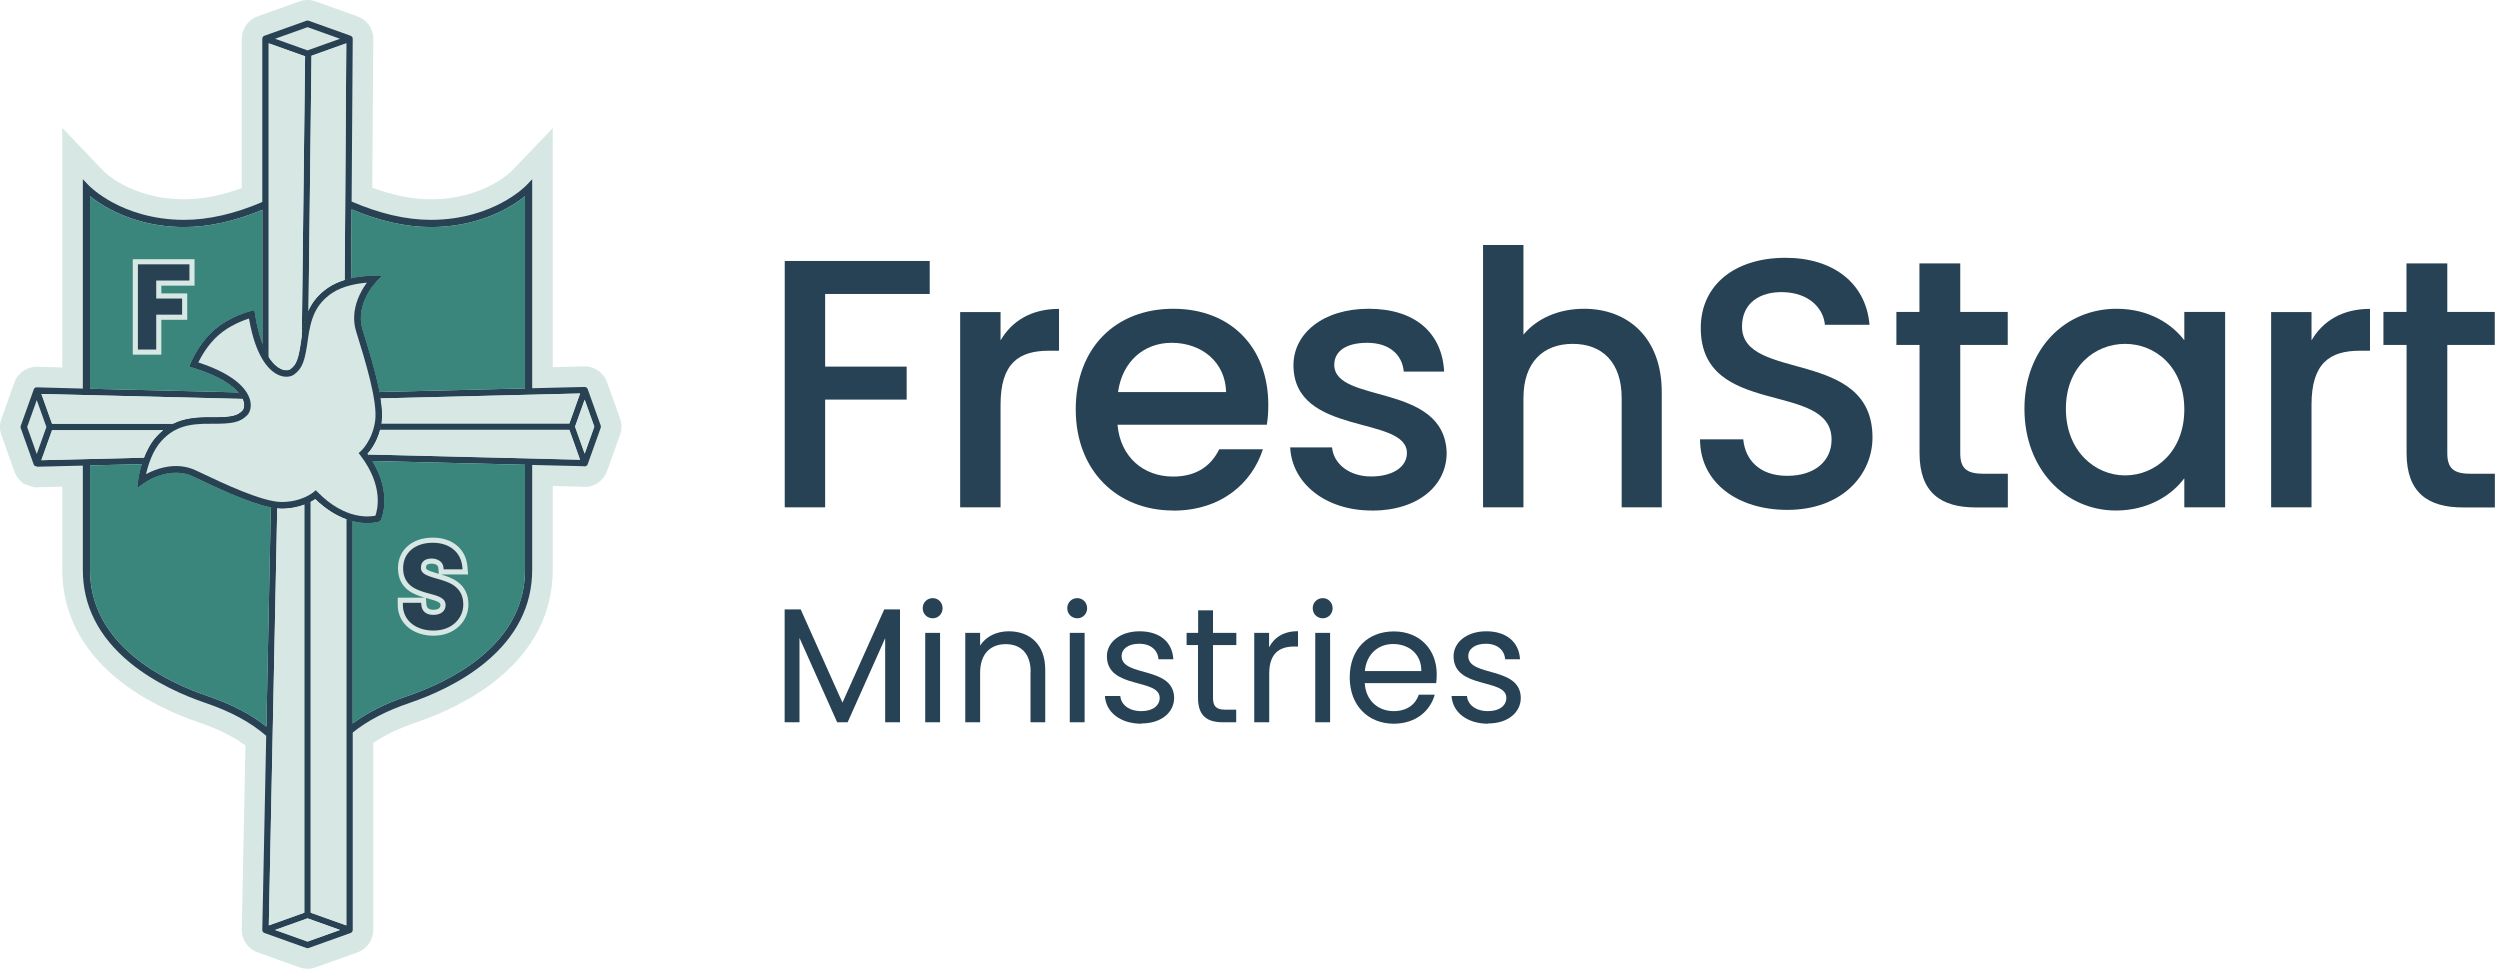
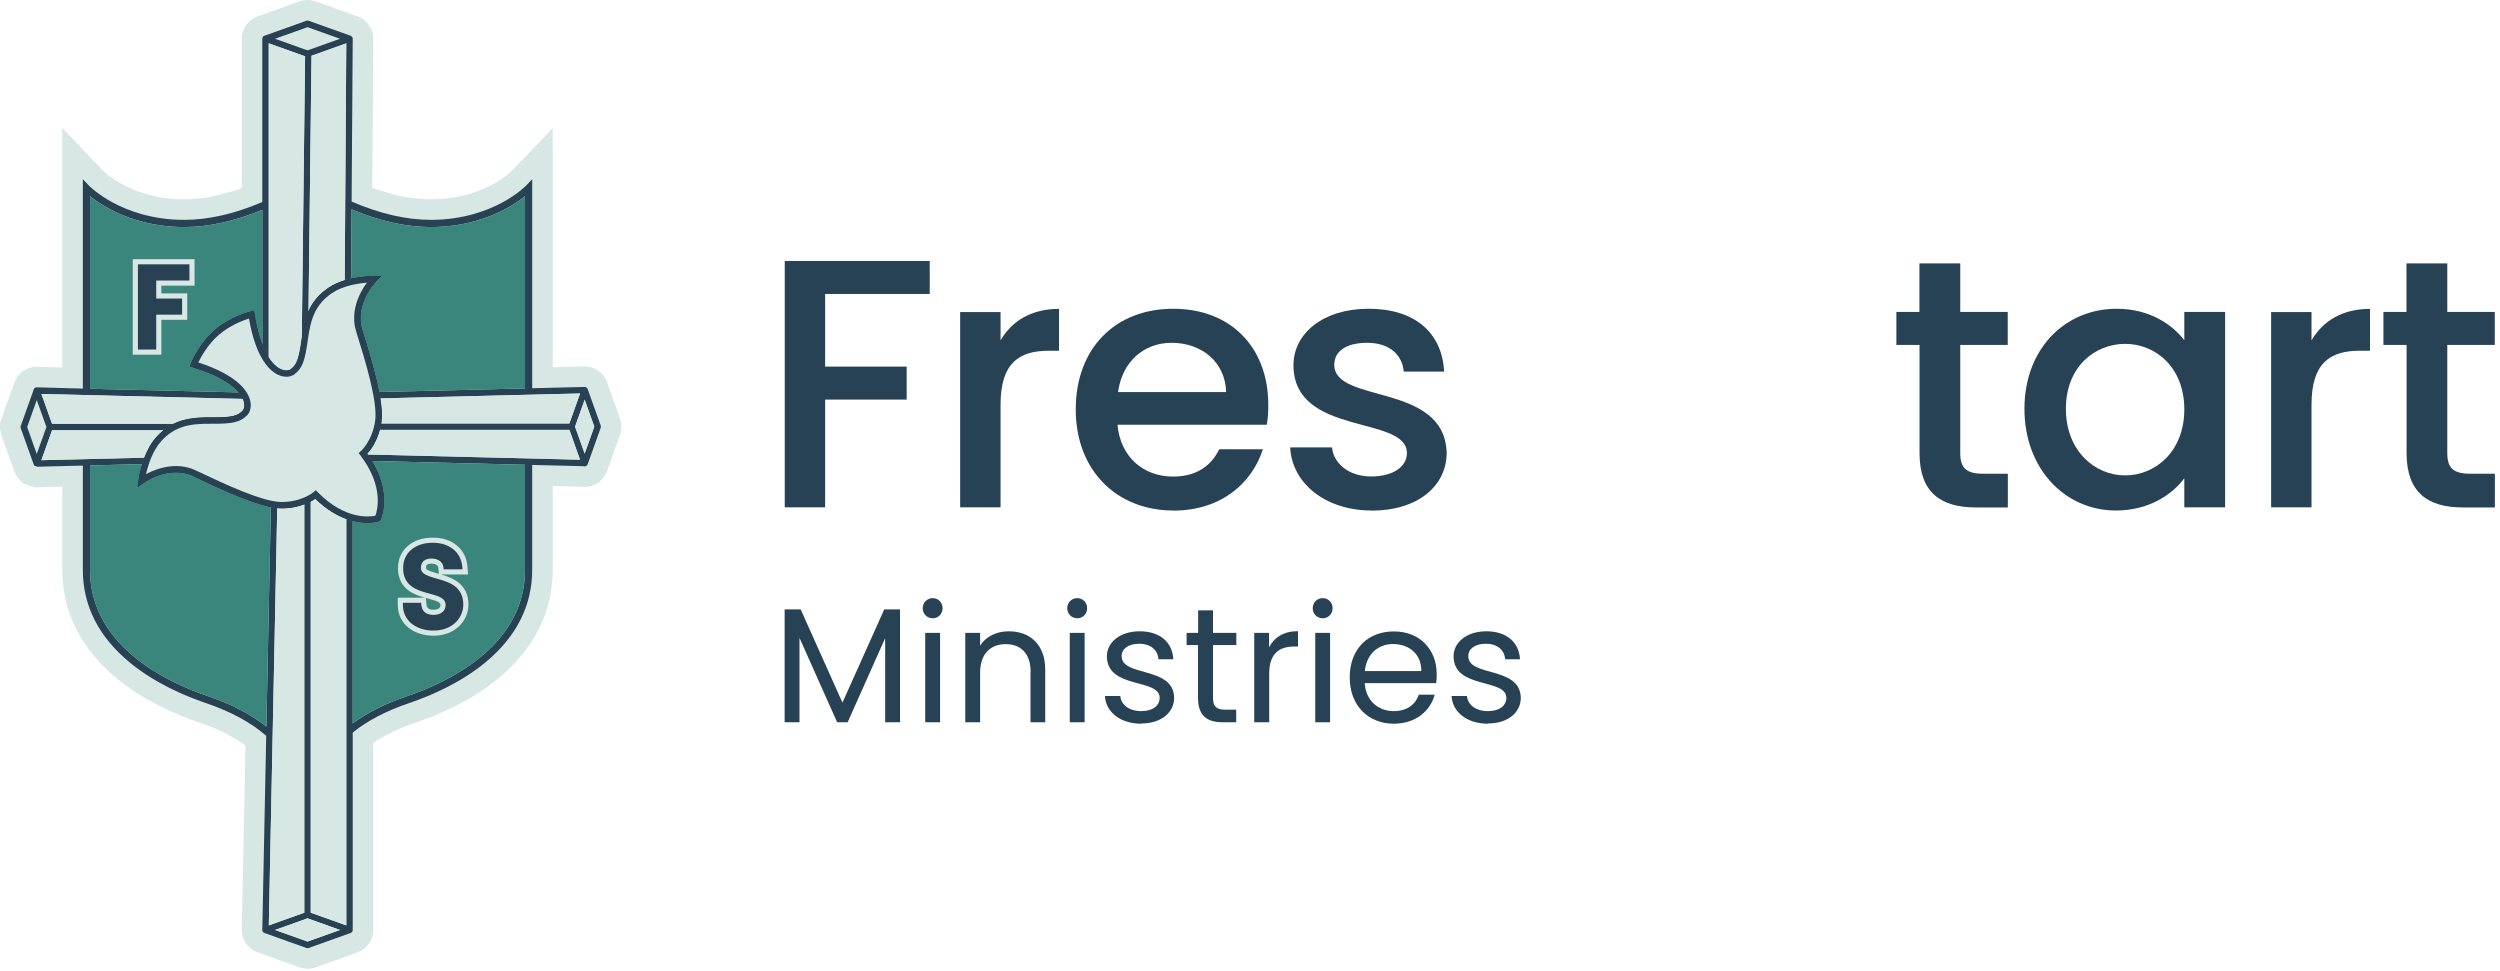
<svg xmlns="http://www.w3.org/2000/svg" width="291" height="113" viewBox="0 0 291 113" fill="none">
  <g clip-path="url(#clip0_87_860)">
    <path d="M35.795 112.76C35.474 112.76 35.159 112.705 34.858 112.596L29.975 110.851C28.877 110.457 28.141 109.411 28.141 108.247C28.141 108.225 28.141 108.206 28.142 108.186L28.574 86.777C27.135 85.718 25.347 84.833 23.143 84.084C20.55 83.203 16.789 81.6 13.593 78.968C11.53 77.269 9.946 75.345 8.884 73.25C7.801 71.114 7.252 68.785 7.252 66.33V56.647L3.963 56.728L2.671 56.27L2.278 55.858C2.01 55.577 1.809 55.251 1.678 54.886L0.163 50.641C-0.054 50.036 -0.054 49.371 0.163 48.766L1.677 44.525C2.008 43.598 2.815 42.913 3.782 42.735L3.996 42.696H4.567L4.604 42.703C5.006 42.714 6.075 42.743 7.252 42.775V14.89L12.075 19.946C12.148 20.017 12.922 20.757 14.307 21.496C15.763 22.273 18.182 23.199 21.436 23.199C23.511 23.199 25.761 22.76 28.141 21.892V4.513C28.141 3.345 28.88 2.298 29.979 1.907L34.861 0.163C35.161 0.055 35.475 1.26939e-05 35.794 1.26939e-05C36.114 1.26939e-05 36.428 0.055 36.729 0.163L41.614 1.908C42.71 2.298 43.449 3.345 43.449 4.513L43.332 21.849C45.755 22.746 48.044 23.2 50.154 23.2C53.409 23.2 55.827 22.273 57.283 21.496C58.677 20.752 59.452 20.008 59.516 19.945L64.336 14.922L64.339 21.905V42.739L68.024 42.649H68.052C68.352 42.649 68.644 42.698 68.924 42.795C69.731 43.06 70.375 43.685 70.66 44.487L72.174 48.729C72.39 49.331 72.39 49.993 72.175 50.595L70.658 54.844C70.265 55.942 69.219 56.679 68.055 56.679C67.927 56.679 67.8 56.67 67.675 56.653L64.338 56.571V66.332C64.338 68.787 63.789 71.115 62.706 73.252C61.644 75.347 60.06 77.27 57.997 78.969C54.801 81.602 51.039 83.205 48.447 84.086C46.455 84.763 44.809 85.548 43.449 86.473V108.249C43.449 109.413 42.714 110.459 41.618 110.852L36.728 112.599C36.428 112.707 36.115 112.761 35.796 112.761L35.795 112.76Z" fill="#D6E7E4" />
    <path d="M69.923 49.537L68.406 45.288C68.366 45.176 68.272 45.093 68.158 45.061C68.124 45.046 68.085 45.04 68.046 45.041L61.947 45.19V20.865L61.226 21.615C61.216 21.626 60.249 22.622 58.407 23.606C56.711 24.512 53.901 25.591 50.153 25.591C47.295 25.591 44.192 24.874 40.929 23.46L41.057 4.512C41.057 4.355 40.958 4.213 40.81 4.161L35.922 2.414C35.84 2.384 35.749 2.384 35.669 2.414L30.78 4.161C30.632 4.213 30.532 4.354 30.532 4.512V23.515C27.314 24.893 24.255 25.591 21.436 25.591C17.687 25.591 14.878 24.512 13.182 23.606C11.339 22.623 10.372 21.626 10.363 21.616L9.642 20.86V45.231C9.642 45.231 4.365 45.091 4.347 45.087H4.213C4.084 45.111 3.974 45.202 3.929 45.329L2.412 49.578C2.383 49.659 2.383 49.749 2.412 49.83L3.929 54.08C3.946 54.128 3.973 54.17 4.007 54.206L4.345 54.326L9.642 54.196V66.331C9.642 70.501 11.482 74.131 15.112 77.121C18.03 79.524 21.508 81.002 23.912 81.819C26.869 82.823 29.184 84.077 30.987 85.648L30.531 108.24C30.531 108.24 30.531 108.244 30.531 108.246V108.247C30.531 108.405 30.631 108.546 30.779 108.599L35.667 110.346C35.708 110.361 35.751 110.368 35.794 110.368C35.837 110.368 35.88 110.361 35.919 110.347L40.809 108.599C40.957 108.546 41.057 108.405 41.057 108.248V85.268C42.791 83.873 44.957 82.743 47.677 81.819C50.081 81.002 53.558 79.524 56.476 77.121C60.106 74.132 61.946 70.502 61.946 66.331V54.119L67.933 54.266C67.972 54.28 68.012 54.287 68.055 54.287C68.212 54.287 68.353 54.188 68.406 54.04L69.923 49.791C69.952 49.709 69.952 49.62 69.923 49.538L69.923 49.537Z" fill="#D6E7E4" />
    <path d="M69.923 49.537L68.406 45.288C68.366 45.176 68.272 45.093 68.158 45.061C68.124 45.046 68.085 45.04 68.046 45.041L61.947 45.19V20.865L61.226 21.615C61.216 21.626 60.249 22.622 58.407 23.606C56.711 24.512 53.901 25.591 50.153 25.591C47.295 25.591 44.192 24.874 40.929 23.46L41.057 4.512C41.057 4.355 40.958 4.213 40.81 4.161L35.922 2.414C35.84 2.384 35.749 2.384 35.669 2.414L30.78 4.161C30.632 4.213 30.532 4.354 30.532 4.512V23.515C27.314 24.893 24.255 25.591 21.436 25.591C17.687 25.591 14.878 24.512 13.182 23.606C11.339 22.623 10.372 21.626 10.363 21.616L9.642 20.86V45.231C9.642 45.231 4.365 45.091 4.347 45.087H4.213C4.084 45.111 3.974 45.202 3.929 45.329L2.412 49.578C2.383 49.659 2.383 49.749 2.412 49.83L3.929 54.08C3.946 54.128 3.973 54.17 4.007 54.206L4.345 54.326L9.642 54.196V66.331C9.642 70.501 11.482 74.131 15.112 77.121C18.03 79.524 21.508 81.002 23.912 81.819C26.869 82.823 29.184 84.077 30.987 85.648L30.531 108.24C30.531 108.24 30.531 108.244 30.531 108.246V108.247C30.531 108.405 30.631 108.546 30.779 108.599L35.667 110.346C35.708 110.361 35.751 110.368 35.794 110.368C35.837 110.368 35.88 110.361 35.919 110.347L40.809 108.599C40.957 108.546 41.057 108.405 41.057 108.248V85.268C42.791 83.873 44.957 82.743 47.677 81.819C50.081 81.002 53.558 79.524 56.476 77.121C60.106 74.132 61.946 70.502 61.946 66.331V54.119L67.933 54.266C67.972 54.28 68.012 54.287 68.055 54.287C68.212 54.287 68.353 54.188 68.406 54.04L69.923 49.791C69.952 49.709 69.952 49.62 69.923 49.538L69.923 49.537ZM35.795 3.162L39.576 4.513L35.795 5.864L32.014 4.513L35.795 3.162ZM4.281 52.845L3.16 49.705L4.281 46.564L5.402 49.705L4.281 52.845ZM35.795 109.598L32.015 108.247L35.795 106.896L39.576 108.247L35.795 109.598ZM42.8 52.902C42.983 53.159 43.151 53.412 43.302 53.661L61.111 54.098V66.33C61.111 70.238 59.373 73.651 55.946 76.474C53.125 78.797 49.746 80.231 47.409 81.025C44.861 81.891 42.775 82.936 41.058 84.208V60.638C40.819 60.578 40.57 60.503 40.312 60.409V107.718L36.168 106.237V58.376C35.958 58.486 35.709 58.601 35.422 58.709V106.237L31.289 107.713L32.269 59.147C32.035 59.122 31.786 59.082 31.525 59.029L31.009 84.576C29.207 83.136 26.965 81.971 24.181 81.025C21.843 80.231 18.464 78.797 15.644 76.474C12.217 73.651 10.479 70.238 10.479 66.33V54.175L16.534 54.026C16.608 53.785 16.695 53.531 16.794 53.273L4.814 53.567L6.06 50.077H19.022C19.395 49.774 19.78 49.528 20.18 49.331H6.06L4.821 45.859L28.268 46.434C28.173 46.219 28.02 45.961 27.781 45.676L10.48 45.252V22.835C10.98 23.238 11.739 23.782 12.754 24.326C14.54 25.286 17.497 26.428 21.437 26.428C24.273 26.428 27.33 25.754 30.533 24.424V40.07C30.773 40.695 31.027 41.19 31.279 41.581V5.042L35.513 6.555L35.129 39.193C35.29 38.07 35.516 37.082 35.91 36.204L36.259 6.49L40.309 5.043L40.123 32.619C40.375 32.541 40.626 32.476 40.87 32.421L40.925 24.369C44.175 25.736 47.277 26.429 50.155 26.429C54.095 26.429 57.051 25.286 58.837 24.327C59.852 23.782 60.611 23.238 61.112 22.836V45.212L44.144 45.628C44.192 45.881 44.236 46.129 44.275 46.372L67.523 45.801L66.277 49.291H44.377C44.334 49.554 44.279 49.803 44.216 50.038H66.277L67.517 53.51L42.801 52.903L42.8 52.902ZM68.056 52.804L66.935 49.663L68.056 46.523L69.177 49.663L68.056 52.804Z" fill="#284254" />
    <path d="M44.215 50.036C44.278 49.801 44.332 49.553 44.376 49.29C44.388 49.214 44.4 49.138 44.411 49.059C44.507 48.348 44.439 47.409 44.275 46.371C44.237 46.128 44.192 45.88 44.144 45.628C43.7 43.312 42.882 40.672 42.353 38.966L42.168 38.366C41.506 36.211 42.635 33.994 43.803 32.751L44.38 32.137L43.538 32.122C43.458 32.12 42.264 32.106 40.871 32.421C40.626 32.476 40.375 32.542 40.124 32.619C39.465 32.822 38.798 33.107 38.212 33.506C37.088 34.273 36.38 35.16 35.91 36.205C35.516 37.082 35.29 38.071 35.129 39.194C35.12 39.261 35.11 39.328 35.101 39.396C34.764 41.894 34.497 42.455 33.815 42.975C33.63 43.116 33.238 43.175 32.778 42.989C32.443 42.854 31.869 42.501 31.279 41.582C31.027 41.19 30.773 40.696 30.533 40.071C30.192 39.183 29.88 38.032 29.648 36.541L29.585 36.14L29.191 36.236C29.094 36.26 26.805 36.833 24.993 38.404L24.965 38.429C23.153 40 22.26 42.185 22.223 42.277L22.071 42.654L22.46 42.773C25.577 43.729 27.068 44.826 27.782 45.676C28.021 45.962 28.173 46.22 28.27 46.434C28.331 46.572 28.369 46.692 28.393 46.79C28.511 47.273 28.397 47.653 28.233 47.815C27.62 48.416 27.029 48.601 24.507 48.579C22.838 48.563 21.434 48.712 20.181 49.331C19.781 49.529 19.396 49.775 19.023 50.078C18.756 50.295 18.494 50.541 18.238 50.822C17.583 51.538 17.119 52.434 16.796 53.274C16.696 53.533 16.61 53.786 16.535 54.027C16.223 55.039 16.118 55.834 16.11 55.899L16.004 56.735L16.694 56.251C18.09 55.271 20.445 54.468 22.482 55.431L23.048 55.7C25.212 56.728 28.962 58.511 31.526 59.029C31.787 59.082 32.037 59.122 32.27 59.147C32.435 59.164 32.593 59.174 32.742 59.176C33.833 59.183 34.735 58.968 35.422 58.709C35.709 58.602 35.958 58.486 36.169 58.376C36.39 58.259 36.569 58.149 36.701 58.059C37.985 59.306 39.226 60.017 40.312 60.409C40.57 60.503 40.819 60.578 41.058 60.639C41.717 60.805 42.299 60.858 42.77 60.858C43.534 60.858 44.01 60.72 44.062 60.704L44.137 60.68L44.277 60.559L44.311 60.488C44.372 60.358 45.656 57.519 43.302 53.66C43.15 53.411 42.983 53.158 42.799 52.901C42.78 52.874 42.761 52.848 42.742 52.821C43.117 52.408 43.826 51.48 44.214 50.035L44.215 50.036ZM43.694 60.027C43.009 60.171 40.159 60.519 37.003 57.307L36.758 57.059L36.494 57.286C36.48 57.298 35.138 58.43 32.81 58.43C32.789 58.43 32.769 58.43 32.748 58.43C30.485 58.41 25.856 56.209 23.369 55.026L22.8 54.757C21.678 54.227 20.426 54.108 19.079 54.406C18.38 54.56 17.654 54.835 17.001 55.189C17.226 54.187 17.742 52.469 18.788 51.326C20.344 49.626 22.06 49.302 24.501 49.326C27.099 49.349 27.933 49.156 28.755 48.348C29.061 48.046 29.318 47.433 29.118 46.614C28.871 45.601 27.753 43.706 23.084 42.188C23.409 41.519 24.204 40.076 25.454 38.993L25.482 38.969C26.732 37.885 28.273 37.303 28.981 37.076C29.818 41.916 31.534 43.293 32.5 43.682C33.282 43.996 33.925 43.83 34.267 43.569C35.184 42.87 35.493 42.071 35.841 39.495C36.167 37.076 36.729 35.422 38.633 34.123C39.909 33.252 41.683 32.985 42.708 32.903C42.265 33.501 41.889 34.18 41.637 34.85C41.152 36.142 41.09 37.398 41.455 38.585L41.641 39.187C42.457 41.818 43.975 46.716 43.672 48.959C43.358 51.289 42.021 52.496 42.008 52.506L41.745 52.736L41.957 53.014C44.687 56.597 43.934 59.372 43.695 60.027L43.694 60.027Z" fill="black" />
    <path d="M19.022 50.078H6.06L4.814 53.568L16.794 53.274C17.118 52.434 17.581 51.538 18.236 50.822C18.493 50.541 18.754 50.295 19.022 50.078H19.022Z" fill="#D6E7E4" />
    <path d="M22.481 55.431C20.444 54.468 18.09 55.271 16.693 56.251L16.004 56.735L16.109 55.899C16.118 55.834 16.222 55.039 16.535 54.027L10.48 54.175V66.331C10.48 70.239 12.218 73.652 15.646 76.474C18.466 78.797 21.845 80.231 24.182 81.026C26.966 81.972 29.209 83.137 31.011 84.577L31.527 59.03C28.962 58.511 25.212 56.729 23.048 55.7L22.482 55.431L22.481 55.431Z" fill="#3A857C" />
    <path d="M36.168 58.376V106.237L40.312 107.718V60.409C39.226 60.017 37.984 59.305 36.701 58.059C36.569 58.149 36.39 58.259 36.169 58.376H36.168Z" fill="#D6E7E4" />
    <path d="M24.506 48.579C27.027 48.601 27.619 48.417 28.231 47.815C28.396 47.653 28.51 47.273 28.392 46.79C28.368 46.692 28.329 46.572 28.268 46.434L4.821 45.859L6.06 49.331H20.18C21.433 48.712 22.837 48.562 24.506 48.578V48.579Z" fill="#D6E7E4" />
    <path d="M22.459 42.773L22.07 42.654L22.222 42.278C22.259 42.185 23.153 40 24.964 38.429L24.992 38.405C26.804 36.834 29.093 36.26 29.19 36.237L29.584 36.141L29.647 36.542C29.88 38.033 30.191 39.183 30.532 40.071V24.425C27.329 25.755 24.272 26.43 21.436 26.43C17.496 26.43 14.54 25.287 12.754 24.328C11.739 23.783 10.979 23.238 10.479 22.837V45.253L27.78 45.677C27.067 44.828 25.575 43.73 22.458 42.774L22.459 42.773Z" fill="#3A857C" />
    <path d="M32.27 59.147L31.289 107.713L35.423 106.237V58.709C34.735 58.968 33.833 59.183 32.742 59.176C32.593 59.175 32.435 59.164 32.27 59.147H32.27Z" fill="#D6E7E4" />
    <path d="M66.935 49.663L68.056 52.804L69.177 49.663L68.056 46.523L66.935 49.663Z" fill="#D6E7E4" />
    <path d="M38.211 33.505C38.797 33.105 39.464 32.821 40.123 32.619L40.308 5.043L36.259 6.49L35.91 36.204C36.379 35.16 37.088 34.272 38.212 33.505H38.211Z" fill="#D6E7E4" />
    <path d="M44.215 50.036C43.827 51.481 43.117 52.409 42.743 52.822C42.762 52.849 42.781 52.875 42.8 52.902L67.516 53.509L66.276 50.037H44.215V50.036Z" fill="#D6E7E4" />
    <path d="M44.411 49.059C44.4 49.138 44.388 49.214 44.375 49.29H66.275L67.521 45.8L44.273 46.37C44.438 47.409 44.506 48.347 44.41 49.059L44.411 49.059Z" fill="#D6E7E4" />
    <path d="M43.537 32.122L44.38 32.136L43.803 32.75C42.635 33.993 41.505 36.21 42.167 38.365L42.353 38.966C42.882 40.672 43.7 43.312 44.143 45.627L61.111 45.21V22.835C60.611 23.237 59.852 23.781 58.837 24.326C57.051 25.285 54.094 26.428 50.154 26.428C47.277 26.428 44.175 25.735 40.924 24.368L40.87 32.419C42.262 32.104 43.457 32.119 43.537 32.12L43.537 32.122Z" fill="#3A857C" />
    <path d="M44.311 60.488L44.277 60.559L44.137 60.681L44.062 60.704C44.009 60.72 43.534 60.859 42.77 60.859C42.298 60.859 41.717 60.806 41.058 60.639V84.209C42.774 82.937 44.861 81.891 47.409 81.026C49.746 80.232 53.125 78.797 55.946 76.474C59.373 73.652 61.111 70.239 61.111 66.331V54.098L43.302 53.661C45.657 57.52 44.372 60.359 44.311 60.489L44.311 60.488Z" fill="#3A857C" />
    <path d="M32.014 108.247L35.795 109.598L39.576 108.247L35.795 106.896L32.014 108.247Z" fill="#D6E7E4" />
    <path d="M44.215 50.036C44.278 49.801 44.332 49.553 44.376 49.29C44.388 49.214 44.4 49.138 44.411 49.059C44.507 48.348 44.439 47.409 44.275 46.371C44.237 46.128 44.192 45.88 44.144 45.628C43.7 43.312 42.882 40.672 42.353 38.966L42.168 38.366C41.506 36.211 42.635 33.994 43.803 32.751L44.38 32.137L43.538 32.122C43.458 32.12 42.264 32.106 40.871 32.421C40.626 32.476 40.375 32.542 40.124 32.619C39.465 32.822 38.798 33.107 38.212 33.506C37.088 34.273 36.38 35.16 35.91 36.205C35.516 37.082 35.29 38.071 35.129 39.194C35.12 39.261 35.11 39.328 35.101 39.396C34.764 41.894 34.497 42.455 33.815 42.975C33.63 43.116 33.238 43.175 32.778 42.989C32.443 42.854 31.869 42.501 31.279 41.582C31.027 41.19 30.773 40.696 30.533 40.071C30.192 39.183 29.88 38.032 29.648 36.541L29.585 36.14L29.191 36.236C29.094 36.26 26.805 36.833 24.993 38.404L24.965 38.429C23.153 40 22.26 42.185 22.223 42.277L22.071 42.654L22.46 42.773C25.577 43.729 27.068 44.826 27.782 45.676C28.021 45.962 28.173 46.22 28.27 46.434C28.331 46.572 28.369 46.692 28.393 46.79C28.511 47.273 28.397 47.653 28.233 47.815C27.62 48.416 27.029 48.601 24.507 48.579C22.838 48.563 21.434 48.712 20.181 49.331C19.781 49.529 19.396 49.775 19.023 50.078C18.756 50.295 18.494 50.541 18.238 50.822C17.583 51.538 17.119 52.434 16.796 53.274C16.696 53.533 16.61 53.786 16.535 54.027C16.223 55.039 16.118 55.834 16.11 55.899L16.004 56.735L16.694 56.251C18.09 55.271 20.445 54.468 22.482 55.431L23.048 55.7C25.212 56.728 28.962 58.511 31.526 59.029C31.787 59.082 32.037 59.122 32.27 59.147C32.435 59.164 32.593 59.174 32.742 59.176C33.833 59.183 34.735 58.968 35.422 58.709C35.709 58.602 35.958 58.486 36.169 58.376C36.39 58.259 36.569 58.149 36.701 58.059C37.985 59.306 39.226 60.017 40.312 60.409C40.57 60.503 40.819 60.578 41.058 60.639C41.717 60.805 42.299 60.858 42.77 60.858C43.534 60.858 44.01 60.72 44.062 60.704L44.137 60.68L44.277 60.559L44.311 60.488C44.372 60.358 45.656 57.519 43.302 53.66C43.15 53.411 42.983 53.158 42.799 52.901C42.78 52.874 42.761 52.848 42.742 52.821C43.117 52.408 43.826 51.48 44.214 50.035L44.215 50.036Z" fill="#284254" />
    <path d="M15.754 40.985V30.472H22.349V32.951H18.483V34.449H21.497V36.928H18.483V40.985H15.754Z" fill="#284254" />
    <path d="M22.05 30.771V32.652H18.184V34.749H21.197V36.63H18.184V40.687H16.053V30.772H22.049M22.647 30.174H15.455V41.285H18.782V37.228H21.795V34.151H18.782V33.25H22.647V30.173L22.647 30.174Z" fill="#D6E7E4" />
    <path d="M53.052 67.939C52.416 67.483 51.618 67.258 50.915 67.06C49.528 66.67 49.293 66.473 49.293 66.079C49.293 65.824 49.367 65.639 49.519 65.513C49.677 65.382 49.928 65.31 50.225 65.31C50.245 65.31 50.266 65.31 50.287 65.311C51.003 65.332 51.29 65.73 51.319 66.063L51.363 66.57H54.163L54.113 65.969C53.956 64.091 52.491 62.878 50.381 62.878C48.134 62.878 46.624 64.188 46.624 66.137C46.624 67.177 47.013 67.982 47.78 68.529C48.407 68.977 49.197 69.192 49.894 69.381C51.084 69.705 51.569 69.891 51.569 70.438C51.569 70.985 51.15 71.275 50.449 71.275C49.978 71.275 49.404 71.12 49.339 70.377L49.295 69.87H46.596V70.426C46.596 71.394 47.008 72.255 47.757 72.849C48.447 73.396 49.403 73.698 50.449 73.698H50.453C51.57 73.698 52.528 73.347 53.224 72.685C53.87 72.069 54.226 71.243 54.226 70.356C54.226 69.313 53.831 68.5 53.051 67.94L53.052 67.939Z" fill="#284254" />
    <path d="M50.453 73.996C49.336 73.996 48.314 73.671 47.571 73.082C46.749 72.43 46.297 71.487 46.297 70.425V69.571H49.456C48.832 69.394 48.168 69.174 47.606 68.773C46.756 68.166 46.325 67.279 46.325 66.137C46.325 65.091 46.719 64.197 47.464 63.551C48.197 62.915 49.205 62.579 50.38 62.579C52.657 62.579 54.239 63.9 54.41 65.944L54.487 66.87H51.335C51.972 67.055 52.651 67.284 53.226 67.697C54.088 68.316 54.525 69.211 54.525 70.356C54.525 71.325 54.136 72.228 53.43 72.901C52.677 73.617 51.648 73.996 50.452 73.996H50.453ZM46.895 70.169V70.425C46.895 71.301 47.266 72.078 47.942 72.614C48.58 73.119 49.47 73.398 50.449 73.398C51.492 73.398 52.379 73.076 53.018 72.468C53.604 71.91 53.927 71.16 53.927 70.356C53.927 69.415 53.574 68.683 52.877 68.183C52.284 67.757 51.514 67.54 50.834 67.349C49.477 66.967 48.994 66.718 48.994 66.081C48.994 65.736 49.107 65.468 49.329 65.284C49.553 65.097 49.901 65 50.297 65.014C50.911 65.032 51.557 65.356 51.617 66.037L51.637 66.272H53.838L53.815 65.994C53.671 64.283 52.324 63.177 50.381 63.177C49.351 63.177 48.478 63.462 47.856 64.002C47.245 64.532 46.923 65.27 46.923 66.137C46.923 67.075 47.27 67.798 47.954 68.286C48.538 68.702 49.3 68.91 49.973 69.092C51.032 69.38 51.868 69.607 51.868 70.437C51.868 71.127 51.311 71.573 50.449 71.573C49.587 71.573 49.107 71.147 49.042 70.403L49.022 70.168H46.896L46.895 70.169ZM49.571 69.603L49.636 70.351C49.66 70.62 49.77 70.976 50.448 70.976C50.755 70.976 51.269 70.906 51.269 70.438C51.269 70.135 50.997 69.991 49.815 69.67C49.735 69.648 49.654 69.626 49.571 69.604V69.603ZM50.224 65.611C50 65.611 49.812 65.659 49.709 65.745C49.658 65.786 49.592 65.867 49.592 66.081C49.592 66.227 49.592 66.378 50.995 66.773C51.024 66.781 51.052 66.789 51.082 66.798L51.02 66.089C51.001 65.868 50.796 65.626 50.278 65.611C50.259 65.611 50.242 65.611 50.224 65.611Z" fill="#D6E7E4" />
    <path d="M32.777 42.989C33.237 43.175 33.629 43.116 33.813 42.975C34.496 42.455 34.763 41.894 35.1 39.396C35.109 39.328 35.118 39.261 35.128 39.194L35.511 6.556L31.278 5.043V41.583C31.867 42.501 32.442 42.855 32.777 42.99V42.989Z" fill="#D6E7E4" />
    <path d="M43.694 60.027C43.009 60.171 40.159 60.519 37.003 57.307L36.758 57.059L36.494 57.286C36.48 57.298 35.138 58.43 32.81 58.43C32.789 58.43 32.769 58.43 32.748 58.43C30.485 58.41 25.856 56.209 23.369 55.026L22.8 54.757C21.678 54.227 20.426 54.108 19.079 54.406C18.38 54.56 17.654 54.835 17 55.188C17.226 54.187 17.742 52.469 18.788 51.326C20.344 49.626 22.06 49.302 24.501 49.326C27.099 49.349 27.933 49.156 28.755 48.348C29.061 48.046 29.318 47.433 29.118 46.614C28.871 45.601 27.753 43.706 23.084 42.188C23.409 41.519 24.204 40.076 25.454 38.993L25.482 38.969C26.732 37.885 28.273 37.303 28.981 37.076C29.818 41.916 31.534 43.293 32.5 43.682C33.281 43.996 33.925 43.83 34.267 43.569C35.184 42.87 35.493 42.071 35.841 39.495C36.167 37.076 36.729 35.422 38.633 34.123C39.909 33.252 41.683 32.985 42.708 32.903C42.265 33.501 41.889 34.179 41.637 34.85C41.152 36.142 41.09 37.398 41.455 38.585L41.641 39.187C42.457 41.818 43.975 46.716 43.672 48.959C43.358 51.289 42.021 52.496 42.008 52.506L41.745 52.736L41.957 53.014C44.687 56.597 43.934 59.372 43.695 60.027L43.694 60.027Z" fill="#D6E7E4" />
  </g>
  <path d="M91.347 70.935H93.2L98.062 81.787L102.925 70.935H104.762V84.072H103.033V74.285L98.665 84.072H97.445L93.061 74.254V84.072H91.332V70.935H91.347Z" fill="#274255" />
  <path d="M107.402 70.796C107.402 70.132 107.911 69.623 108.575 69.623C109.208 69.623 109.717 70.132 109.717 70.796C109.717 71.46 109.208 71.969 108.575 71.969C107.911 71.969 107.402 71.46 107.402 70.796ZM107.695 73.667H109.424V84.072H107.695V73.667Z" fill="#274255" />
  <path d="M119.967 78.19C119.967 76.06 118.809 74.979 117.065 74.979C115.321 74.979 114.086 76.075 114.086 78.314V84.072H112.357V73.667H114.086V75.149C114.765 74.069 116.015 73.482 117.42 73.482C119.828 73.482 121.665 74.964 121.665 77.943V84.072H119.952V78.19H119.967Z" fill="#274255" />
  <path d="M124.228 70.796C124.228 70.132 124.737 69.623 125.401 69.623C126.034 69.623 126.543 70.132 126.543 70.796C126.543 71.46 126.034 71.969 125.401 71.969C124.737 71.969 124.228 71.46 124.228 70.796ZM124.521 73.667H126.25V84.072H124.521V73.667Z" fill="#274255" />
  <path d="M132.857 84.241C130.433 84.241 128.72 82.914 128.612 81.015H130.402C130.495 82.019 131.39 82.775 132.857 82.775C134.231 82.775 134.987 82.096 134.987 81.231C134.987 78.916 128.843 80.259 128.843 76.384C128.843 74.794 130.34 73.482 132.656 73.482C134.972 73.482 136.469 74.717 136.577 76.739H134.848C134.771 75.689 133.968 74.933 132.594 74.933C131.328 74.933 130.557 75.535 130.557 76.369C130.557 78.838 136.592 77.496 136.67 81.216C136.67 82.929 135.172 84.21 132.872 84.21L132.857 84.241Z" fill="#274255" />
  <path d="M139.464 75.087H138.121V73.667H139.464V71.043H141.193V73.667H143.909V75.087H141.193V81.216C141.193 82.235 141.578 82.605 142.628 82.605H143.894V84.072H142.335C140.498 84.072 139.448 83.315 139.448 81.231V75.103L139.464 75.087Z" fill="#274255" />
  <path d="M147.722 84.072H145.993V73.667H147.722V75.35C148.309 74.192 149.436 73.467 151.087 73.467V75.257H150.64C148.988 75.257 147.737 75.998 147.737 78.406V84.056L147.722 84.072Z" fill="#274255" />
  <path d="M152.801 70.796C152.801 70.132 153.31 69.623 153.974 69.623C154.607 69.623 155.116 70.132 155.116 70.796C155.116 71.46 154.607 71.969 153.974 71.969C153.31 71.969 152.801 71.46 152.801 70.796ZM153.094 73.667H154.823V84.072H153.094V73.667Z" fill="#274255" />
  <path d="M162.248 84.241C159.284 84.241 157.108 82.157 157.108 78.854C157.108 75.55 159.207 73.497 162.248 73.497C165.289 73.497 167.234 75.628 167.234 78.468C167.234 78.854 167.219 79.147 167.172 79.518H158.852C158.991 81.617 160.473 82.775 162.233 82.775C163.792 82.775 164.78 81.972 165.15 80.861H167.003C166.478 82.759 164.795 84.241 162.217 84.241H162.248ZM158.883 78.113H165.443C165.459 76.075 163.946 74.964 162.155 74.964C160.473 74.964 159.068 76.075 158.867 78.113H158.883Z" fill="#274255" />
  <path d="M173.208 84.241C170.785 84.241 169.071 82.914 168.963 81.015H170.754C170.846 82.019 171.742 82.775 173.208 82.775C174.582 82.775 175.338 82.096 175.338 81.231C175.338 78.916 169.195 80.259 169.195 76.384C169.195 74.794 170.692 73.482 173.008 73.482C175.323 73.482 176.82 74.717 176.928 76.739H175.2C175.122 75.689 174.32 74.933 172.946 74.933C171.68 74.933 170.908 75.535 170.908 76.369C170.908 78.838 176.944 77.496 177.021 81.216C177.021 82.929 175.524 84.21 173.224 84.21L173.208 84.241Z" fill="#274255" />
  <path d="M91.332 30.376H108.219V34.217H96.046V42.672H105.536V46.512H96.046V59.054H91.344V30.376H91.332Z" fill="#274255" />
  <path d="M116.465 59.054H111.763V36.321H116.465V39.62C117.782 37.355 120.059 35.952 123.271 35.952V40.826H122.078C118.607 40.826 116.465 42.266 116.465 47.103V59.067V59.054Z" fill="#274255" />
  <path d="M136.564 59.424C130.041 59.424 125.216 54.808 125.216 47.657C125.216 40.506 129.844 35.94 136.564 35.94C143.285 35.94 147.629 40.444 147.629 47.128C147.629 47.916 147.592 48.654 147.457 49.442H130.078C130.41 53.196 133.093 55.473 136.552 55.473C139.444 55.473 141.045 54.069 141.918 52.297H147.002C145.722 56.26 142.128 59.436 136.564 59.436V59.424ZM130.127 45.639H142.718C142.632 42.131 139.875 39.903 136.367 39.903C133.192 39.903 130.632 42.044 130.14 45.639H130.127Z" fill="#274255" />
  <path d="M159.667 59.424C154.214 59.424 150.374 56.199 150.177 52.076H155.051C155.211 53.934 156.996 55.46 159.593 55.46C162.19 55.46 163.765 54.303 163.765 52.74C163.765 48.285 150.559 50.845 150.559 42.5C150.559 38.869 153.943 35.94 159.31 35.94C164.676 35.94 167.851 38.709 168.098 43.251H163.396C163.224 41.269 161.697 39.903 159.15 39.903C156.602 39.903 155.309 40.937 155.309 42.463C155.309 47.042 168.147 44.481 168.393 52.703C168.393 56.544 165.045 59.436 159.679 59.436L159.667 59.424Z" fill="#274255" />
-   <path d="M172.627 28.518H177.329V38.955C178.892 37.06 181.452 35.94 184.381 35.94C189.464 35.94 193.428 39.288 193.428 45.639V59.054H188.763V46.34C188.763 42.168 186.498 40.026 183.064 40.026C179.63 40.026 177.329 42.168 177.329 46.34V59.054H172.627V28.518Z" fill="#274255" />
-   <path d="M208.037 59.35C202.302 59.35 197.883 56.211 197.883 51.14H202.917C203.127 53.491 204.776 55.386 208.037 55.386C211.299 55.386 213.195 53.614 213.195 51.177C213.195 44.248 197.969 48.74 197.969 38.18C197.969 33.146 201.97 30.007 207.828 30.007C213.318 30.007 217.195 32.9 217.613 37.81H212.419C212.247 35.866 210.561 34.093 207.594 34.007C204.874 33.921 202.77 35.251 202.77 38.008C202.77 44.494 217.958 40.444 217.958 50.931C217.958 55.227 214.45 59.35 208.05 59.35H208.037Z" fill="#274255" />
  <path d="M223.422 40.149H220.739V36.309H223.422V30.66H228.173V36.309H233.7V40.149H228.173V52.74C228.173 54.439 228.838 55.14 230.82 55.14H233.712V59.067H229.995C225.946 59.067 223.435 57.368 223.435 52.752V40.161L223.422 40.149Z" fill="#274255" />
  <path d="M246.365 35.94C250.205 35.94 252.851 37.761 254.254 39.608V36.309H259.005V59.054H254.254V55.67C252.814 57.614 250.082 59.424 246.291 59.424C240.395 59.424 235.645 54.599 235.645 47.583C235.645 40.568 240.395 35.94 246.377 35.94H246.365ZM247.362 40.026C243.854 40.026 240.469 42.672 240.469 47.583C240.469 52.494 243.854 55.337 247.362 55.337C250.87 55.337 254.254 52.568 254.254 47.657C254.254 42.746 250.907 40.026 247.362 40.026Z" fill="#274255" />
  <path d="M269.061 59.054H264.359V36.321H269.061V39.62C270.378 37.355 272.655 35.952 275.867 35.952V40.826H274.673C271.202 40.826 269.061 42.266 269.061 47.103V59.067V59.054Z" fill="#274255" />
  <path d="M280.114 40.149H277.43V36.309H280.114V30.66H284.865V36.309H290.391V40.149H284.865V52.74C284.865 54.439 285.529 55.14 287.511 55.14H290.403V59.067H286.686C282.637 59.067 280.126 57.368 280.126 52.752V40.161L280.114 40.149Z" fill="#274255" />
  <defs>
    <clipPath id="clip0_87_860">
      <rect width="72.336" height="112.76" fill="white" />
    </clipPath>
  </defs>
</svg>